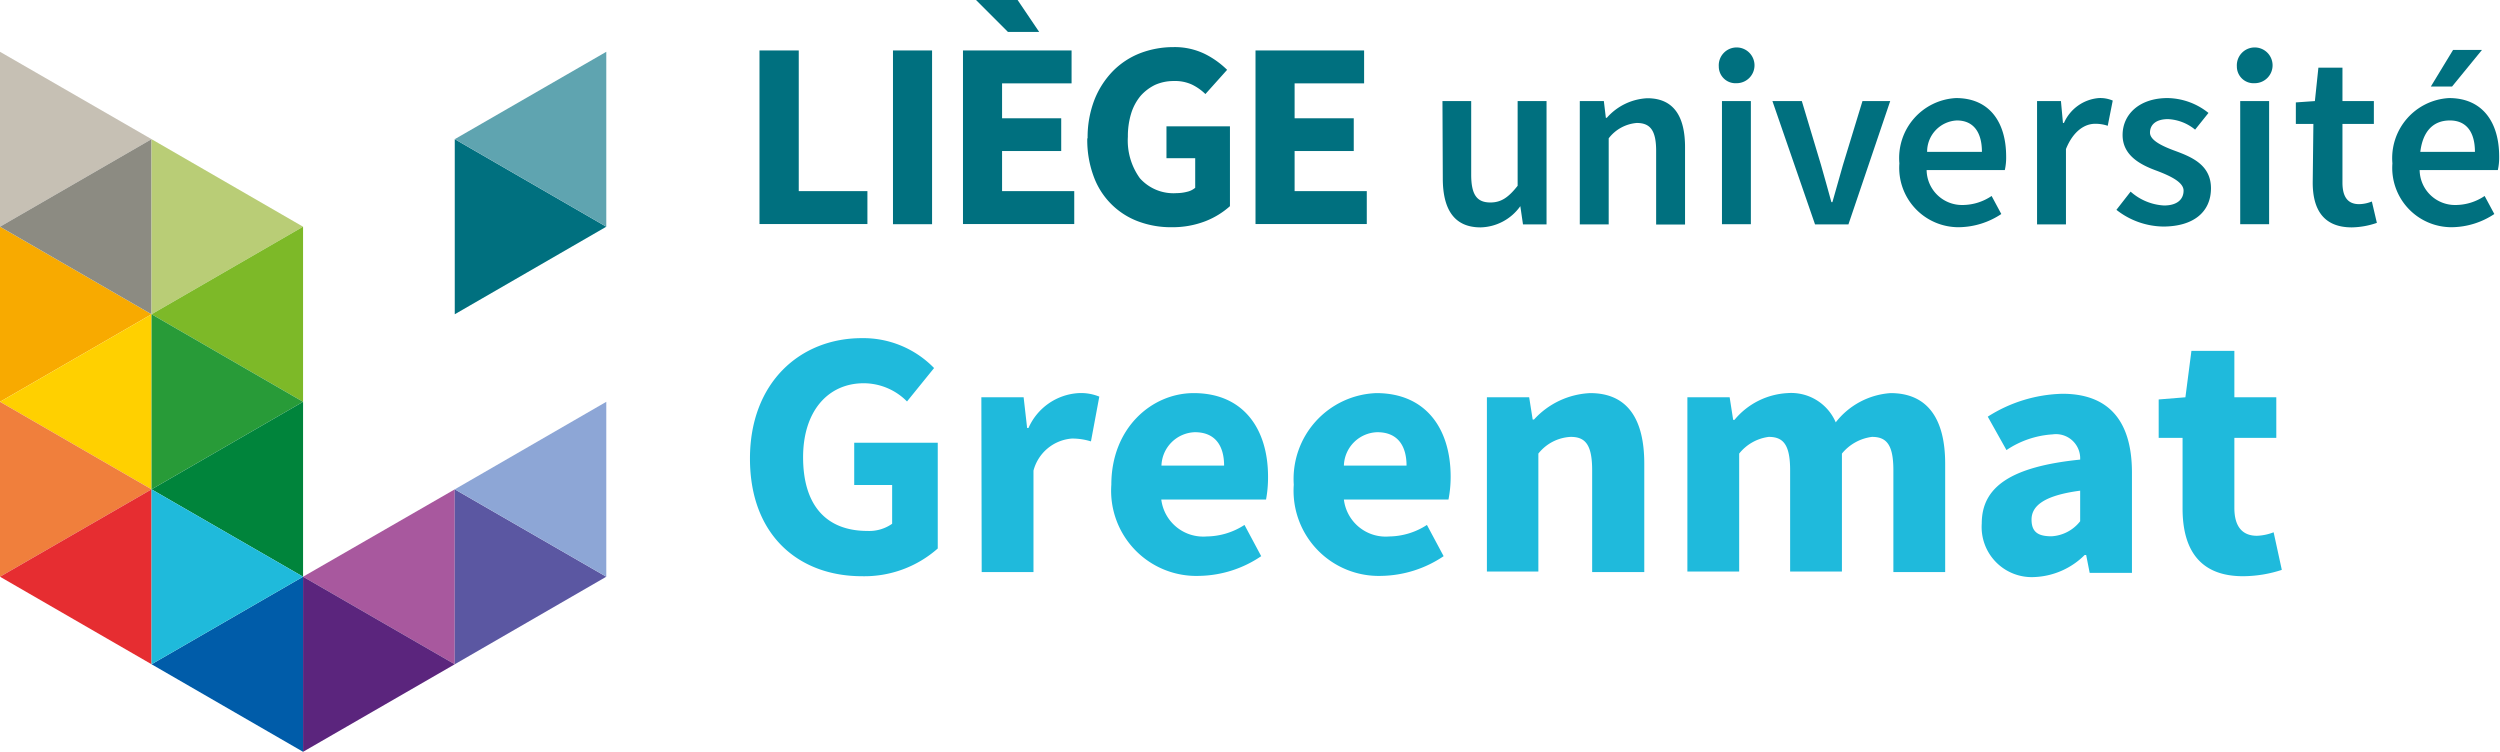
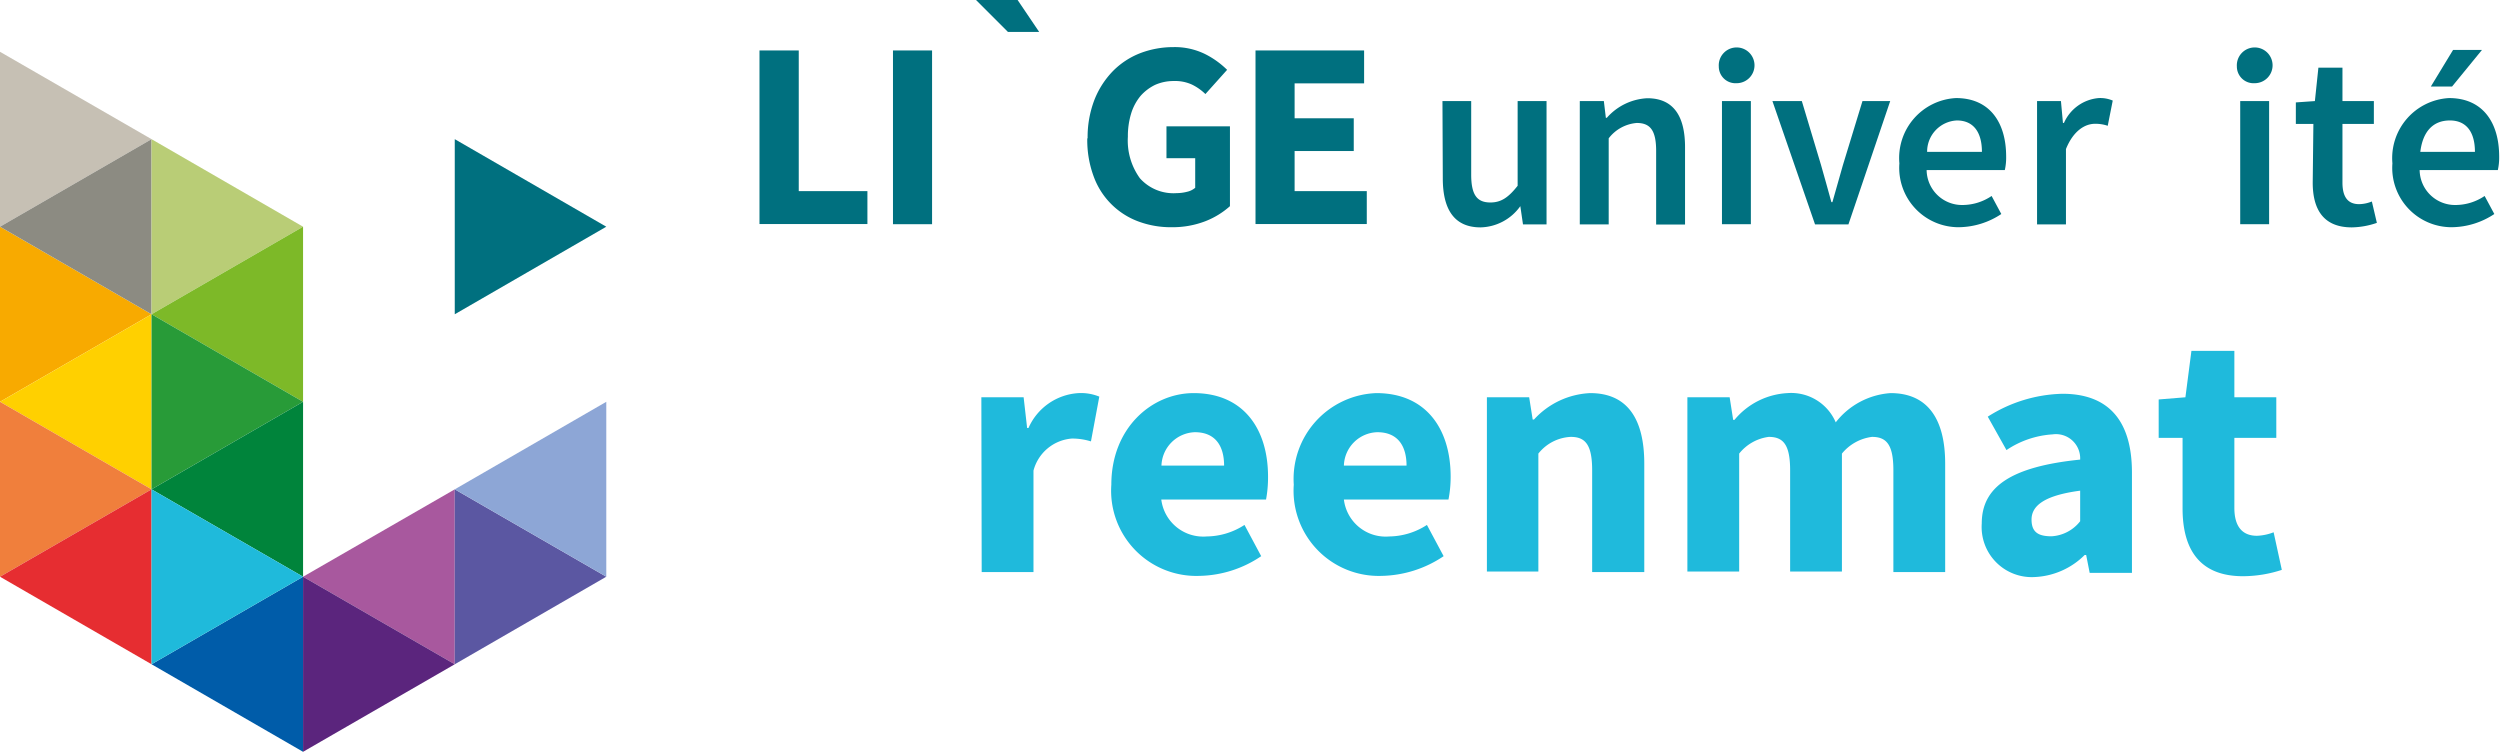
<svg xmlns="http://www.w3.org/2000/svg" width="149.64" height="45" viewBox="0 0 149.64 45">
  <defs>
    <style>.a{fill:none;}.b{clip-path:url(#a);}.c,.s{fill:#00707f;}.d{fill:#1fbadc;}.e{fill:#f8aa00;}.e,.f,.g,.h,.i,.j,.k,.l,.m,.n,.o,.p,.q,.r,.s,.t,.u,.v{fill-rule:evenodd;}.f{fill:#ffd000;}.g{fill:#f07f3c;}.h{fill:#e62d31;}.i{fill:#c6c0b4;}.j{fill:#8c8b82;}.k{fill:#b9cd76;}.l{fill:#7db928;}.m{fill:#289b38;}.n{fill:#00843b;}.o{fill:#005ca9;}.p{fill:#1fbadb;}.q{fill:#a8589e;}.r{fill:#5b257d;}.t{fill:#5fa4b0;}.u{fill:#5b57a2;}.v{fill:#8da6d6;}</style>
    <clipPath id="a" transform="translate(0 -0.22)">
      <rect class="a" y="0.22" width="151.19" height="45" />
    </clipPath>
  </defs>
  <g class="b">
    <g class="b">
      <path class="c" d="M86.34,6.27h1.72v4.4c0,1.22.35,1.67,1.15,1.67.64,0,1.08-.3,1.63-1V6.27h1.73v7.38H91.16L91,12.56h0a3,3,0,0,1-2.38,1.27c-1.57,0-2.26-1.07-2.26-2.93Z" transform="translate(0 -0.22)" />
      <path class="c" d="M94.56,6.27H96l.12,1h.06a3.44,3.44,0,0,1,2.42-1.17c1.57,0,2.26,1.07,2.26,2.93v4.63H99.13V9.25c0-1.22-.35-1.67-1.16-1.67a2.36,2.36,0,0,0-1.68.92v5.15H94.56Z" transform="translate(0 -0.22)" />
      <rect class="c" x="103.07" y="6.05" width="1.73" height="7.37" />
      <path class="c" d="M106.09,6.27h1.76L109,10.1c.2.72.42,1.47.62,2.22h.06c.21-.75.42-1.5.63-2.22l1.17-3.83h1.66l-2.5,7.38h-2Z" transform="translate(0 -0.22)" />
      <path class="c" d="M117.08,6.09c2,0,3,1.44,3,3.5a3.38,3.38,0,0,1-.08.81h-4.68a2.12,2.12,0,0,0,2.18,2.09,3.12,3.12,0,0,0,1.71-.54l.58,1.08a4.67,4.67,0,0,1-2.52.79A3.55,3.55,0,0,1,113.69,10,3.59,3.59,0,0,1,117.08,6.09Zm1.55,3.22c0-1.17-.5-1.88-1.5-1.88a1.87,1.87,0,0,0-1.78,1.88Z" transform="translate(0 -0.22)" />
      <path class="c" d="M121.93,6.27h1.43l.12,1.31h.06a2.5,2.5,0,0,1,2.08-1.49,1.91,1.91,0,0,1,.84.15l-.3,1.51a2.24,2.24,0,0,0-.76-.12c-.59,0-1.29.4-1.74,1.51v4.51h-1.73Z" transform="translate(0 -0.22)" />
-       <path class="c" d="M127.53,11.69a3.28,3.28,0,0,0,2,.83c.8,0,1.17-.38,1.17-.89s-.8-.88-1.58-1.18c-1-.36-2.07-.92-2.07-2.15s1-2.21,2.69-2.21a4,4,0,0,1,2.45.89l-.8,1a2.76,2.76,0,0,0-1.62-.63c-.74,0-1.08.35-1.08.81s.73.81,1.53,1.1c1,.37,2.12.85,2.12,2.23s-1,2.29-2.87,2.29a4.63,4.63,0,0,1-2.79-1Z" transform="translate(0 -0.22)" />
      <rect class="c" x="134.09" y="6.05" width="1.73" height="7.37" />
      <path class="c" d="M138.47,7.64h-1.05V6.35l1.14-.08.21-2h1.44v2h1.88V7.64h-1.88v3.51c0,.87.33,1.29,1,1.29a2.1,2.1,0,0,0,.76-.16l.3,1.28a4.79,4.79,0,0,1-1.5.27c-1.71,0-2.34-1.09-2.34-2.68Z" transform="translate(0 -0.22)" />
      <path class="c" d="M146.59,6.09c2,0,3,1.44,3,3.5a3.38,3.38,0,0,1-.08.81h-4.68a2.12,2.12,0,0,0,2.18,2.09,3.12,3.12,0,0,0,1.71-.54l.58,1.08a4.67,4.67,0,0,1-2.52.79A3.55,3.55,0,0,1,143.2,10,3.6,3.6,0,0,1,146.59,6.09Zm1.55,3.22c0-1.17-.5-1.88-1.5-1.88s-1.62.65-1.77,1.88Z" transform="translate(0 -0.22)" />
      <path class="c" d="M102.88,4.2a1.07,1.07,0,1,1,1.07,1,1,1,0,0,1-1.07-1" transform="translate(0 -0.22)" />
      <path class="c" d="M133.89,4.2a1.07,1.07,0,1,1,1.07,1,1,1,0,0,1-1.07-1" transform="translate(0 -0.22)" />
      <polygon class="c" points="146.77 5.18 145.5 5.18 146.83 2.99 148.56 2.99 146.77 5.18" />
      <polygon class="c" points="45.46 3.02 47.81 3.02 47.81 11.44 51.92 11.44 51.92 13.41 45.46 13.41 45.46 3.02" />
      <rect class="c" x="53.45" y="3.02" width="2.34" height="10.4" />
-       <polygon class="c" points="57.64 3.02 64.14 3.02 64.14 4.99 59.98 4.99 59.98 7.08 63.52 7.08 63.52 9.04 59.98 9.04 59.98 11.44 64.3 11.44 64.3 13.41 57.64 13.41 57.64 3.02" />
      <polygon class="c" points="58.42 0 60.91 0 62.2 1.91 60.33 1.91 58.42 0" />
      <path class="c" d="M65.1,8.5a6.22,6.22,0,0,1,.41-2.31,5.19,5.19,0,0,1,1.1-1.71,4.67,4.67,0,0,1,1.62-1.07,5.54,5.54,0,0,1,2-.37,4.11,4.11,0,0,1,1.91.42,5.19,5.19,0,0,1,1.31.94L72.15,5.85a3.07,3.07,0,0,0-.81-.57,2.43,2.43,0,0,0-1.09-.21,2.72,2.72,0,0,0-1.11.23,2.79,2.79,0,0,0-.87.66A3.06,3.06,0,0,0,67.71,7a4.64,4.64,0,0,0-.2,1.4,3.85,3.85,0,0,0,.72,2.49,2.69,2.69,0,0,0,2.2.89,2.57,2.57,0,0,0,.62-.08,1.13,1.13,0,0,0,.49-.24V9.69H69.82V7.78h3.8v4.78a4.84,4.84,0,0,1-1.47.9,5.44,5.44,0,0,1-2,.36,5.55,5.55,0,0,1-2-.34,4.51,4.51,0,0,1-2.68-2.68,6.26,6.26,0,0,1-.39-2.3" transform="translate(0 -0.22)" />
      <polygon class="c" points="75.15 3.02 81.65 3.02 81.65 4.99 77.49 4.99 77.49 7.08 81.03 7.08 81.03 9.04 77.49 9.04 77.49 11.44 81.81 11.44 81.81 13.41 75.15 13.41 75.15 3.02" />
-       <path class="d" d="M44.89,27.67c0-4.55,3-7.21,6.7-7.21a5.91,5.91,0,0,1,4.32,1.79l-1.62,2a3.65,3.65,0,0,0-2.59-1.09c-2.13,0-3.63,1.66-3.63,4.43S49.36,32,51.93,32a2.38,2.38,0,0,0,1.47-.43V29.25H51.13V26.72h5v6.33a6.63,6.63,0,0,1-4.54,1.66C47.84,34.71,44.89,32.29,44.89,27.67Z" transform="translate(0 -0.22)" />
      <path class="d" d="M58.74,24h2.53l.21,1.84h.08a3.5,3.5,0,0,1,3-2.09,2.91,2.91,0,0,1,1.24.21l-.5,2.68a3.78,3.78,0,0,0-1.14-.17,2.58,2.58,0,0,0-2.3,1.92v6.07h-3.1Z" transform="translate(0 -0.22)" />
      <path class="d" d="M66.52,29.23c0-3.39,2.42-5.48,4.93-5.48,3,0,4.45,2.17,4.45,5a7.25,7.25,0,0,1-.12,1.37H69.51a2.53,2.53,0,0,0,2.72,2.21,4.23,4.23,0,0,0,2.26-.69l1,1.87a6.79,6.79,0,0,1-3.71,1.18A5.1,5.1,0,0,1,66.52,29.23Zm6.75-1.14c0-1.16-.51-2-1.75-2a2.07,2.07,0,0,0-2,2Z" transform="translate(0 -0.22)" />
      <path class="d" d="M77.44,29.23a5.14,5.14,0,0,1,4.94-5.48c3,0,4.45,2.17,4.45,5a7.09,7.09,0,0,1-.13,1.37H80.44a2.52,2.52,0,0,0,2.72,2.21,4.22,4.22,0,0,0,2.25-.69l1,1.87a6.85,6.85,0,0,1-3.72,1.18A5.1,5.1,0,0,1,77.44,29.23Zm6.75-1.14c0-1.16-.51-2-1.75-2a2.06,2.06,0,0,0-2,2Z" transform="translate(0 -0.22)" />
      <path class="d" d="M89,24h2.53l.21,1.33h.08a4.84,4.84,0,0,1,3.36-1.58c2.27,0,3.24,1.6,3.24,4.22v6.49H95.3V28.37c0-1.52-.4-2-1.28-2a2.63,2.63,0,0,0-1.94,1v7.06H89Z" transform="translate(0 -0.22)" />
      <path class="d" d="M101,24h2.53l.21,1.35h.08a4.42,4.42,0,0,1,3.17-1.6,2.9,2.9,0,0,1,2.89,1.75,4.55,4.55,0,0,1,3.28-1.75c2.26,0,3.27,1.6,3.27,4.22v6.49h-3.1V28.37c0-1.52-.4-2-1.28-2a2.78,2.78,0,0,0-1.8,1v7.06h-3.1V28.37c0-1.52-.4-2-1.28-2a2.71,2.71,0,0,0-1.77,1v7.06H101Z" transform="translate(0 -0.22)" />
      <path class="d" d="M118.62,31.55c0-2.19,1.75-3.4,5.89-3.82a1.45,1.45,0,0,0-1.65-1.51,5.55,5.55,0,0,0-2.76.94l-1.12-2a8.67,8.67,0,0,1,4.47-1.37c2.68,0,4.16,1.52,4.16,4.72v6h-2.53l-.21-1.07h-.09a4.52,4.52,0,0,1-3,1.32A3,3,0,0,1,118.62,31.55Zm5.89-.13V29.59c-2.2.29-2.91.93-2.91,1.73s.46,1,1.2,1A2.34,2.34,0,0,0,124.51,31.42Z" transform="translate(0 -0.22)" />
      <path class="d" d="M130.64,30.66V26.43h-1.43v-2.3l1.6-.13.36-2.78h2.57V24h2.51v2.43h-2.51v4.19c0,1.18.53,1.67,1.35,1.67a3.06,3.06,0,0,0,1-.21l.49,2.25a7.52,7.52,0,0,1-2.32.38C131.65,34.71,130.64,33.09,130.64,30.66Z" transform="translate(0 -0.22)" />
      <polygon class="e" points="0 24.05 9.07 18.81 0 13.57 0 24.05" />
      <polygon class="f" points="0 24.05 9.07 29.29 9.07 18.81 0 24.05" />
      <polygon class="g" points="0 34.52 9.07 29.29 0 24.05 0 34.52" />
      <polygon class="h" points="0 34.52 9.07 39.76 9.07 29.29 0 34.52" />
      <polygon class="i" points="0 3.1 0 13.57 9.07 8.33 0 3.1 0 3.1" />
      <polygon class="j" points="0 13.57 9.07 18.81 9.07 8.33 0 13.57" />
      <polygon class="k" points="18.14 13.57 9.07 8.33 9.07 18.81 18.14 13.57" />
      <polygon class="l" points="9.07 18.81 18.14 24.05 18.14 13.57 9.07 18.81" />
      <polygon class="m" points="18.14 24.05 9.07 18.81 9.07 29.29 18.14 24.05" />
      <polygon class="n" points="9.07 29.29 18.14 34.52 18.14 24.05 9.07 29.29" />
      <polygon class="o" points="9.07 39.76 18.14 45 18.14 34.52 9.07 39.76" />
      <polygon class="p" points="18.14 34.52 9.07 29.29 9.07 39.76 18.14 34.52" />
      <polygon class="q" points="18.14 34.52 27.22 39.76 27.22 29.29 18.14 34.52" />
      <polygon class="r" points="18.14 45 27.22 39.76 18.14 34.52 18.14 45" />
      <polygon class="s" points="27.22 18.81 36.29 13.57 27.22 8.33 27.22 18.81" />
-       <polygon class="t" points="36.29 3.1 27.22 8.33 36.29 13.57 36.29 3.1 36.29 3.1" />
      <polygon class="u" points="27.22 39.76 36.29 34.52 27.22 29.29 27.22 39.76" />
      <polygon class="v" points="27.22 29.29 36.29 34.52 36.29 24.05 27.22 29.29" />
    </g>
  </g>
</svg>